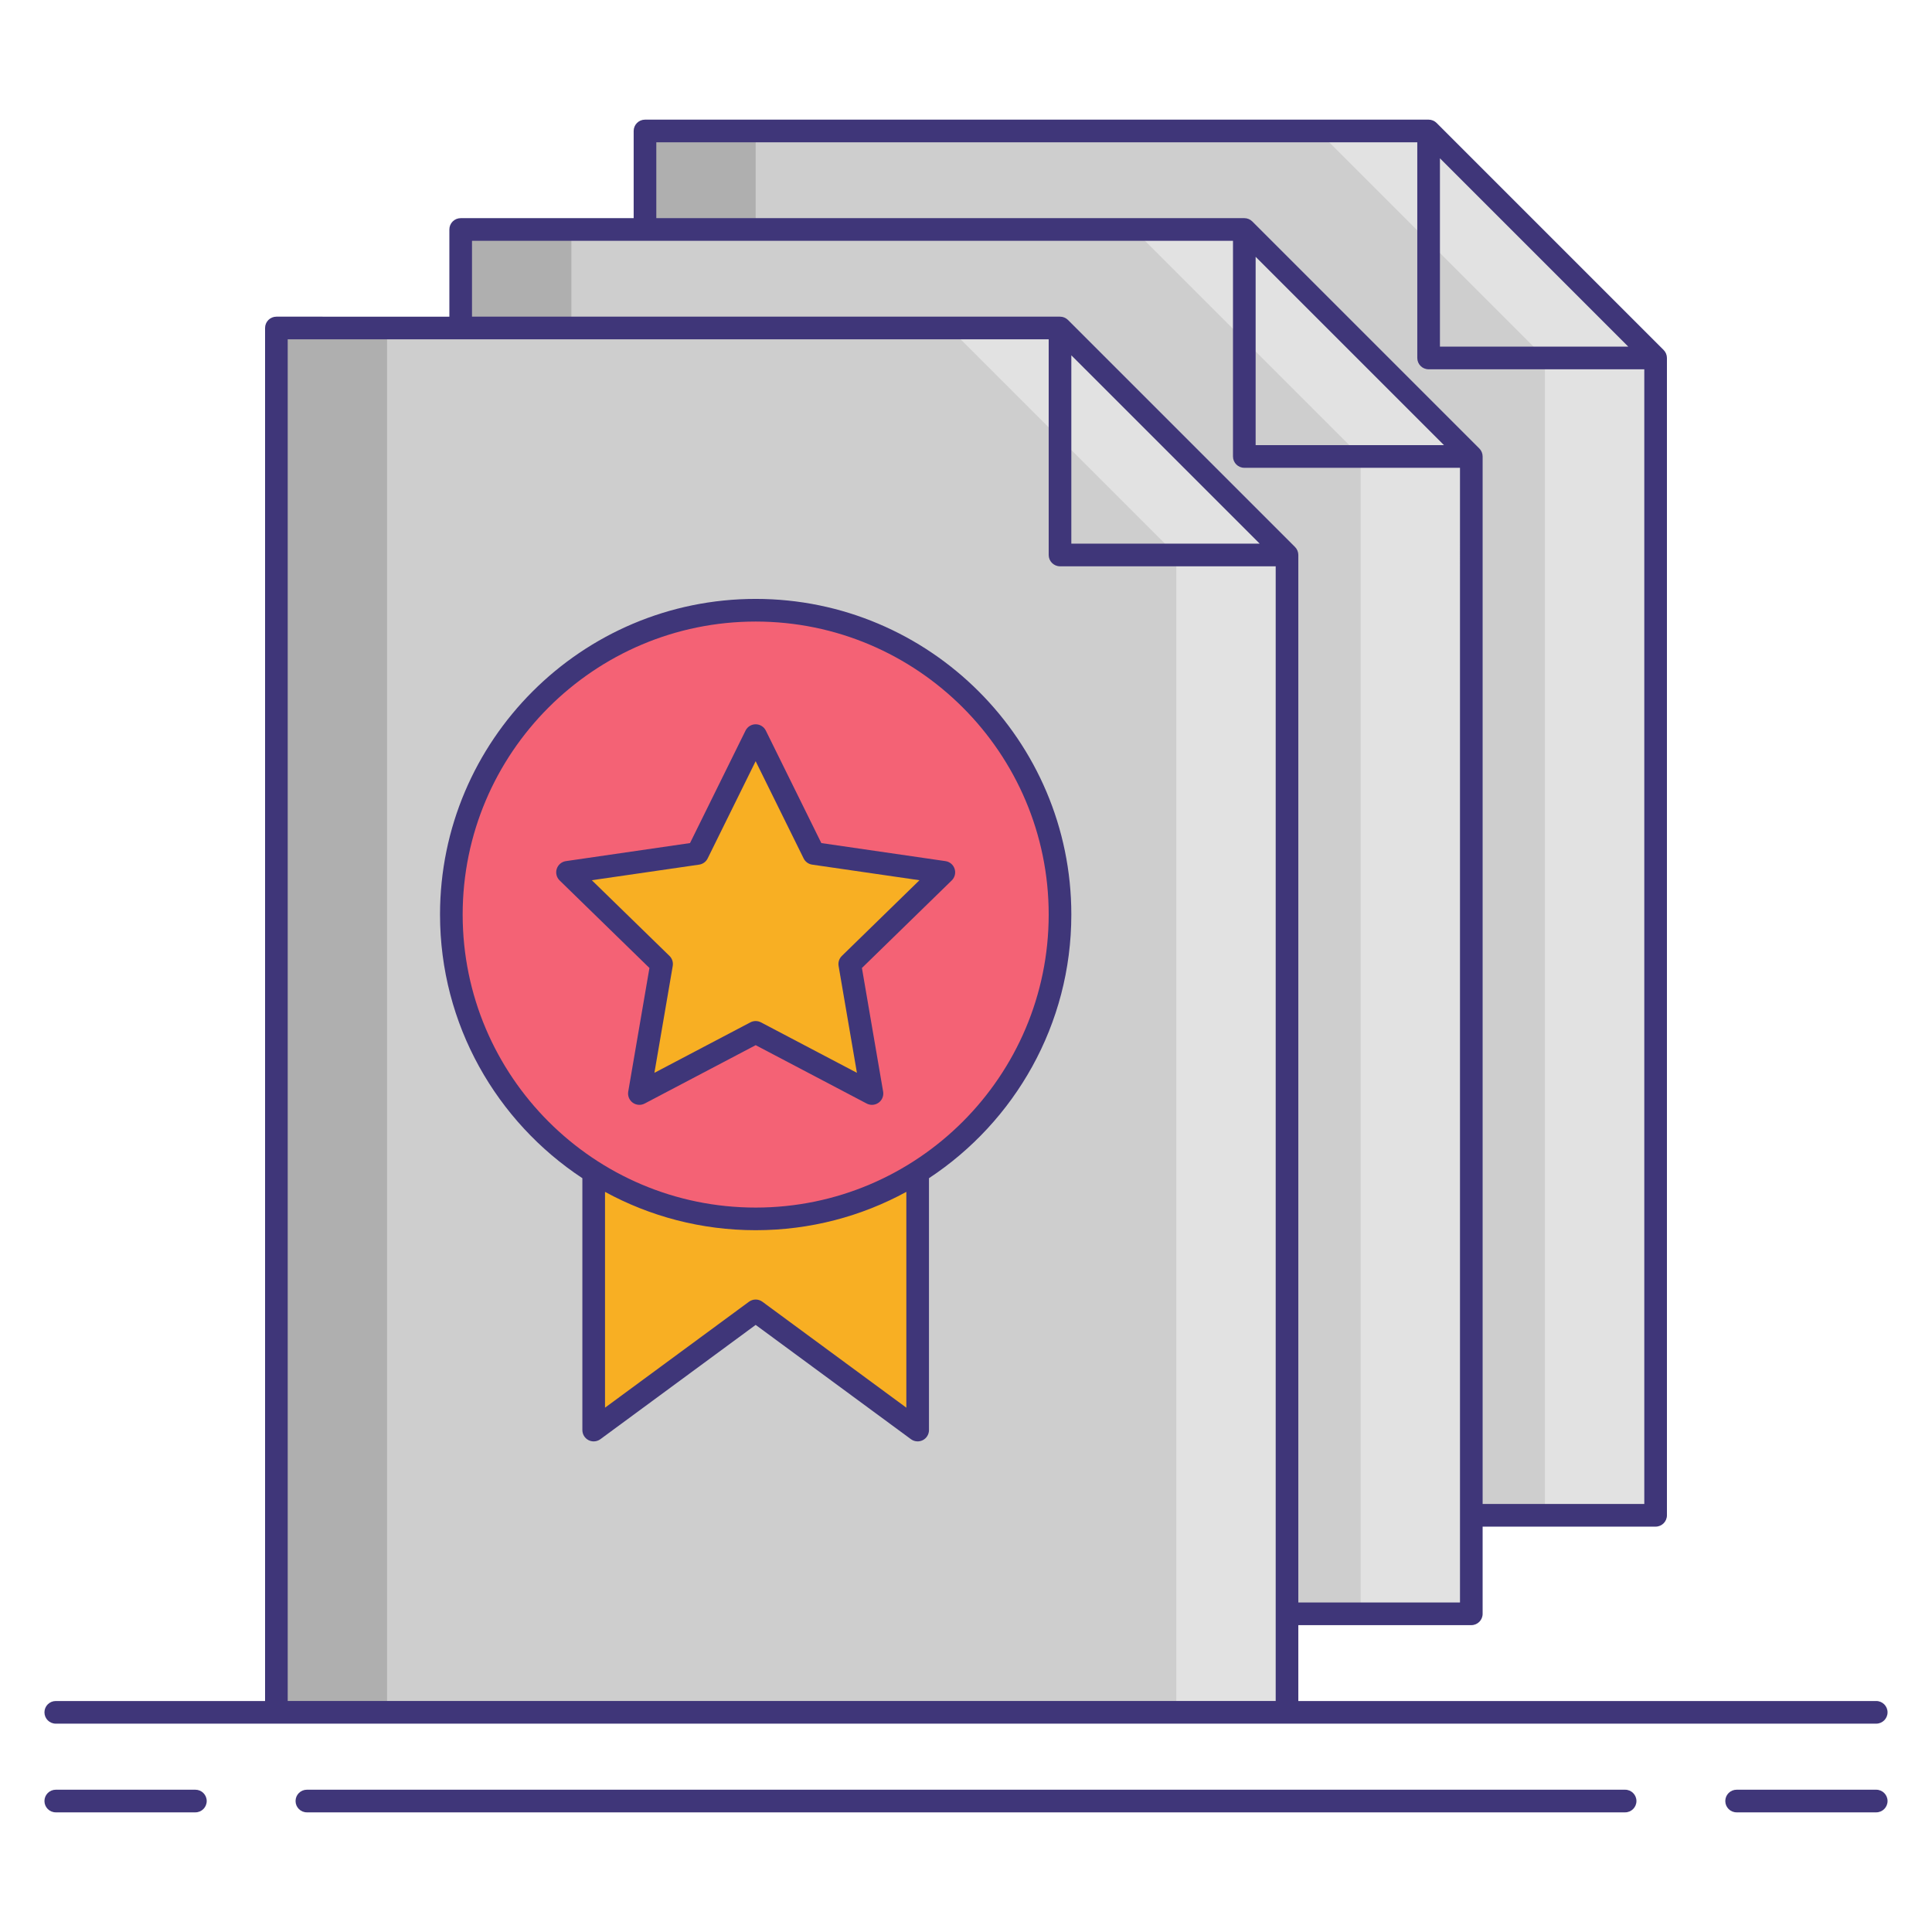
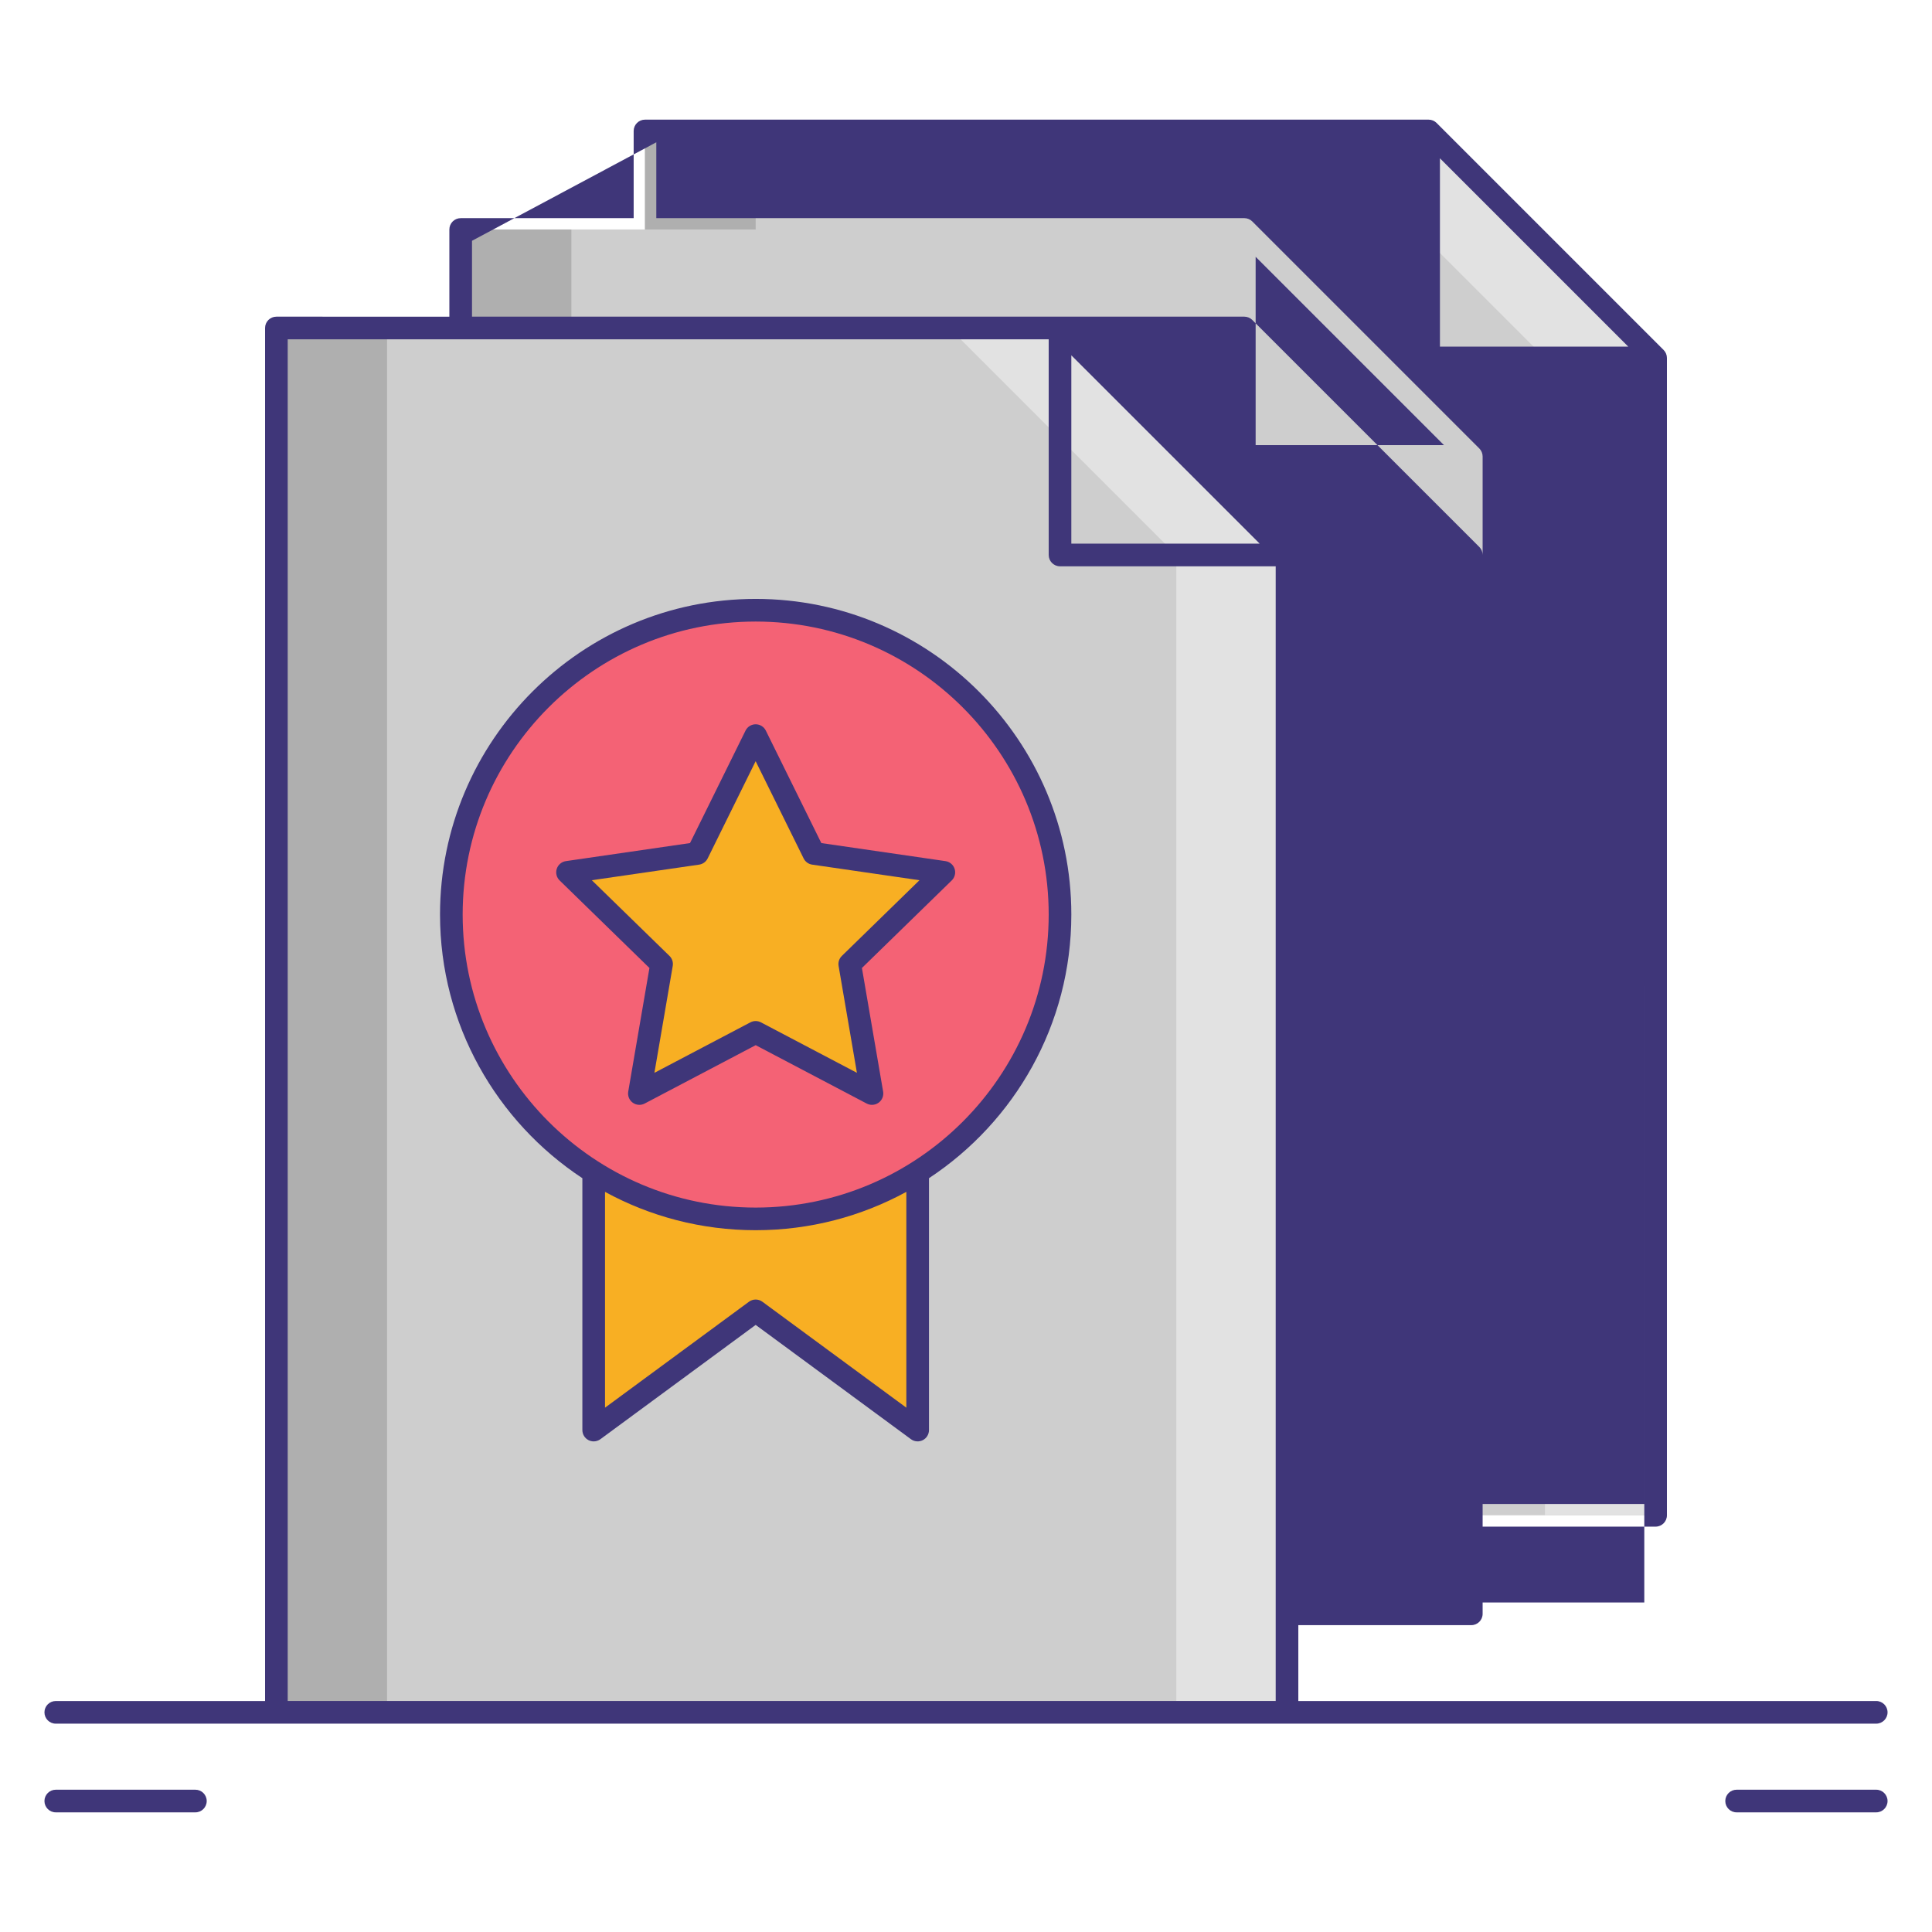
<svg xmlns="http://www.w3.org/2000/svg" version="1.1" id="Layer_1" x="0px" y="0px" viewBox="0 0 256 256" enable-background="new 0 0 256 256" xml:space="preserve">
  <g>
    <g>
      <g>
        <polygon fill="#CECECE" points="219.378,47.432 189.299,17.353 85.464,17.353 85.464,200.787 219.378,200.787    " />
        <g>
          <polygon fill="#E2E2E2" points="189.299,17.353 174.632,17.353 204.711,47.432 204.711,200.787 219.378,200.787 219.378,47.432           " />
        </g>
        <g>
          <rect x="85.464" y="17.353" fill="#AFAFAF" width="14.667" height="183.434" />
        </g>
      </g>
      <g>
        <polygon fill="#CECECE" points="194.957,60.485 164.878,30.406 61.043,30.406 61.043,213.84 194.957,213.84    " />
        <g>
-           <polygon fill="#E2E2E2" points="164.878,30.406 150.211,30.406 180.29,60.485 180.29,213.84 194.957,213.84 194.957,60.485           " />
-         </g>
+           </g>
        <g>
          <rect x="61.043" y="30.406" fill="#AFAFAF" width="14.667" height="183.434" />
        </g>
      </g>
      <g>
        <polygon fill="#CECECE" points="170.536,73.538 140.457,43.459 36.622,43.459 36.622,226.892 170.536,226.892    " />
        <g>
          <polygon fill="#E2E2E2" points="140.457,43.459 125.79,43.459 155.869,73.538 155.869,226.892 170.536,226.892 170.536,73.538           " />
        </g>
        <g>
          <rect x="36.622" y="43.459" fill="#AFAFAF" width="14.667" height="183.434" />
        </g>
        <g>
          <polygon fill="#F8AF23" points="121.595,189.493 100.131,173.695 78.667,189.493 78.667,133.718 121.595,133.718     " />
          <circle fill="#F46275" cx="100.131" cy="121.184" r="40.326" />
          <polygon fill="#F8AF23" points="100.131,97.472 107.836,113.083 125.064,115.586 112.597,127.738 115.54,144.896       100.131,136.795 84.722,144.896 87.665,127.738 75.198,115.586 92.426,113.083     " />
        </g>
      </g>
    </g>
    <g>
      <path fill="#3F3679" d="M100.131,79.358c-23.063,0-41.826,18.763-41.826,41.826c0,14.586,7.51,27.445,18.862,34.933v33.375    c0,0.565,0.318,1.083,0.823,1.339c0.214,0.107,0.446,0.161,0.677,0.161c0.314,0,0.626-0.099,0.889-0.292l20.574-15.143    l20.575,15.143c0.456,0.335,1.061,0.383,1.566,0.131c0.505-0.256,0.823-0.773,0.823-1.339v-33.375    c11.352-7.487,18.862-20.346,18.862-34.932C141.957,98.121,123.194,79.358,100.131,79.358z M120.095,186.525l-19.075-14.038    c-0.529-0.389-1.249-0.389-1.778,0l-19.074,14.038v-28.596c5.936,3.238,12.738,5.08,19.963,5.08    c7.225,0,14.028-1.842,19.964-5.081V186.525z M100.131,160.01c-21.409,0-38.826-17.417-38.826-38.825    c0-21.409,17.417-38.826,38.826-38.826s38.826,17.417,38.826,38.826C138.957,142.593,121.54,160.01,100.131,160.01z" />
      <path fill="#3F3679" d="M125.279,114.103l-16.448-2.391l-7.355-14.904c-0.253-0.512-0.774-0.836-1.345-0.836    s-1.092,0.324-1.345,0.836l-7.355,14.904l-16.447,2.391c-0.565,0.082-1.034,0.478-1.211,1.021c-0.176,0.543-0.029,1.14,0.38,1.538    l11.901,11.601l-2.81,16.381c-0.096,0.563,0.135,1.132,0.597,1.468c0.462,0.335,1.074,0.38,1.58,0.114l14.711-7.735l14.711,7.735    c0.22,0.115,0.459,0.172,0.698,0.172c0.311,0,0.62-0.097,0.882-0.286c0.462-0.336,0.693-0.904,0.597-1.468l-2.81-16.381    l11.901-11.601c0.409-0.398,0.556-0.995,0.38-1.538C126.313,114.58,125.844,114.185,125.279,114.103z M111.55,126.664    c-0.354,0.345-0.515,0.841-0.432,1.328l2.429,14.162l-12.719-6.688c-0.219-0.114-0.458-0.172-0.698-0.172    s-0.479,0.058-0.698,0.172l-12.719,6.688l2.429-14.162c0.083-0.487-0.078-0.983-0.432-1.328l-10.29-10.03l14.22-2.066    c0.488-0.071,0.911-0.378,1.129-0.82l6.359-12.886l6.359,12.886c0.219,0.442,0.641,0.749,1.129,0.82l14.22,2.066L111.55,126.664z" />
      <path fill="#3F3679" d="M25.89,237.146H7.39c-0.829,0-1.5,0.672-1.5,1.5s0.671,1.5,1.5,1.5h18.5c0.829,0,1.5-0.672,1.5-1.5    S26.718,237.146,25.89,237.146z" />
      <path fill="#3F3679" d="M248.61,237.146h-18.5c-0.829,0-1.5,0.672-1.5,1.5s0.671,1.5,1.5,1.5h18.5c0.829,0,1.5-0.672,1.5-1.5    S249.439,237.146,248.61,237.146z" />
-       <path fill="#3F3679" d="M215.337,237.146H40.663c-0.829,0-1.5,0.672-1.5,1.5s0.671,1.5,1.5,1.5h174.674c0.829,0,1.5-0.672,1.5-1.5    S216.166,237.146,215.337,237.146z" />
-       <path fill="#3F3679" d="M248.61,228.393c0.829,0,1.5-0.672,1.5-1.5s-0.671-1.5-1.5-1.5h-76.575V215.34h22.921    c0.829,0,1.5-0.672,1.5-1.5v-11.553h22.921c0.829,0,1.5-0.672,1.5-1.5V47.433c0-0.397-0.158-0.779-0.439-1.061l-30.079-30.079    c-0.281-0.281-0.663-0.439-1.061-0.439H85.464c-0.829,0-1.5,0.672-1.5,1.5v11.553H61.043c-0.829,0-1.5,0.672-1.5,1.5v11.553    H36.623c-0.829,0-1.5,0.672-1.5,1.5v181.934H7.39c-0.829,0-1.5,0.672-1.5,1.5s0.671,1.5,1.5,1.5h29.233h133.913H248.61z     M141.957,47.08l24.958,24.957h-24.958V47.08z M166.378,34.027l24.958,24.958h-24.958V34.027z M190.799,20.975l24.958,24.958    h-24.958V20.975z M86.964,18.854h100.834v28.579c0,0.828,0.671,1.5,1.5,1.5h28.579v150.354h-21.421V60.485    c0-0.397-0.158-0.779-0.439-1.061l-30.079-30.079c-0.281-0.281-0.663-0.439-1.061-0.439H86.964V18.854z M62.543,31.906h100.834    v28.579c0,0.828,0.671,1.5,1.5,1.5h28.579V212.34h-21.421V73.537c0-0.397-0.158-0.779-0.439-1.061l-30.079-30.078    c-0.281-0.281-0.663-0.439-1.061-0.439H62.543V31.906z M38.123,225.393V44.959h100.834v28.578c0,0.828,0.671,1.5,1.5,1.5h28.579    v150.355H38.123z" />
+       <path fill="#3F3679" d="M248.61,228.393c0.829,0,1.5-0.672,1.5-1.5s-0.671-1.5-1.5-1.5h-76.575V215.34h22.921    c0.829,0,1.5-0.672,1.5-1.5v-11.553h22.921c0.829,0,1.5-0.672,1.5-1.5V47.433c0-0.397-0.158-0.779-0.439-1.061l-30.079-30.079    c-0.281-0.281-0.663-0.439-1.061-0.439H85.464c-0.829,0-1.5,0.672-1.5,1.5v11.553H61.043c-0.829,0-1.5,0.672-1.5,1.5v11.553    H36.623c-0.829,0-1.5,0.672-1.5,1.5v181.934H7.39c-0.829,0-1.5,0.672-1.5,1.5s0.671,1.5,1.5,1.5h29.233h133.913H248.61z     M141.957,47.08l24.958,24.957h-24.958V47.08z M166.378,34.027l24.958,24.958h-24.958V34.027z M190.799,20.975l24.958,24.958    h-24.958V20.975z M86.964,18.854h100.834v28.579c0,0.828,0.671,1.5,1.5,1.5h28.579v150.354h-21.421V60.485    c0-0.397-0.158-0.779-0.439-1.061l-30.079-30.079c-0.281-0.281-0.663-0.439-1.061-0.439H86.964V18.854z h100.834    v28.579c0,0.828,0.671,1.5,1.5,1.5h28.579V212.34h-21.421V73.537c0-0.397-0.158-0.779-0.439-1.061l-30.079-30.078    c-0.281-0.281-0.663-0.439-1.061-0.439H62.543V31.906z M38.123,225.393V44.959h100.834v28.578c0,0.828,0.671,1.5,1.5,1.5h28.579    v150.355H38.123z" />
    </g>
  </g>
</svg>